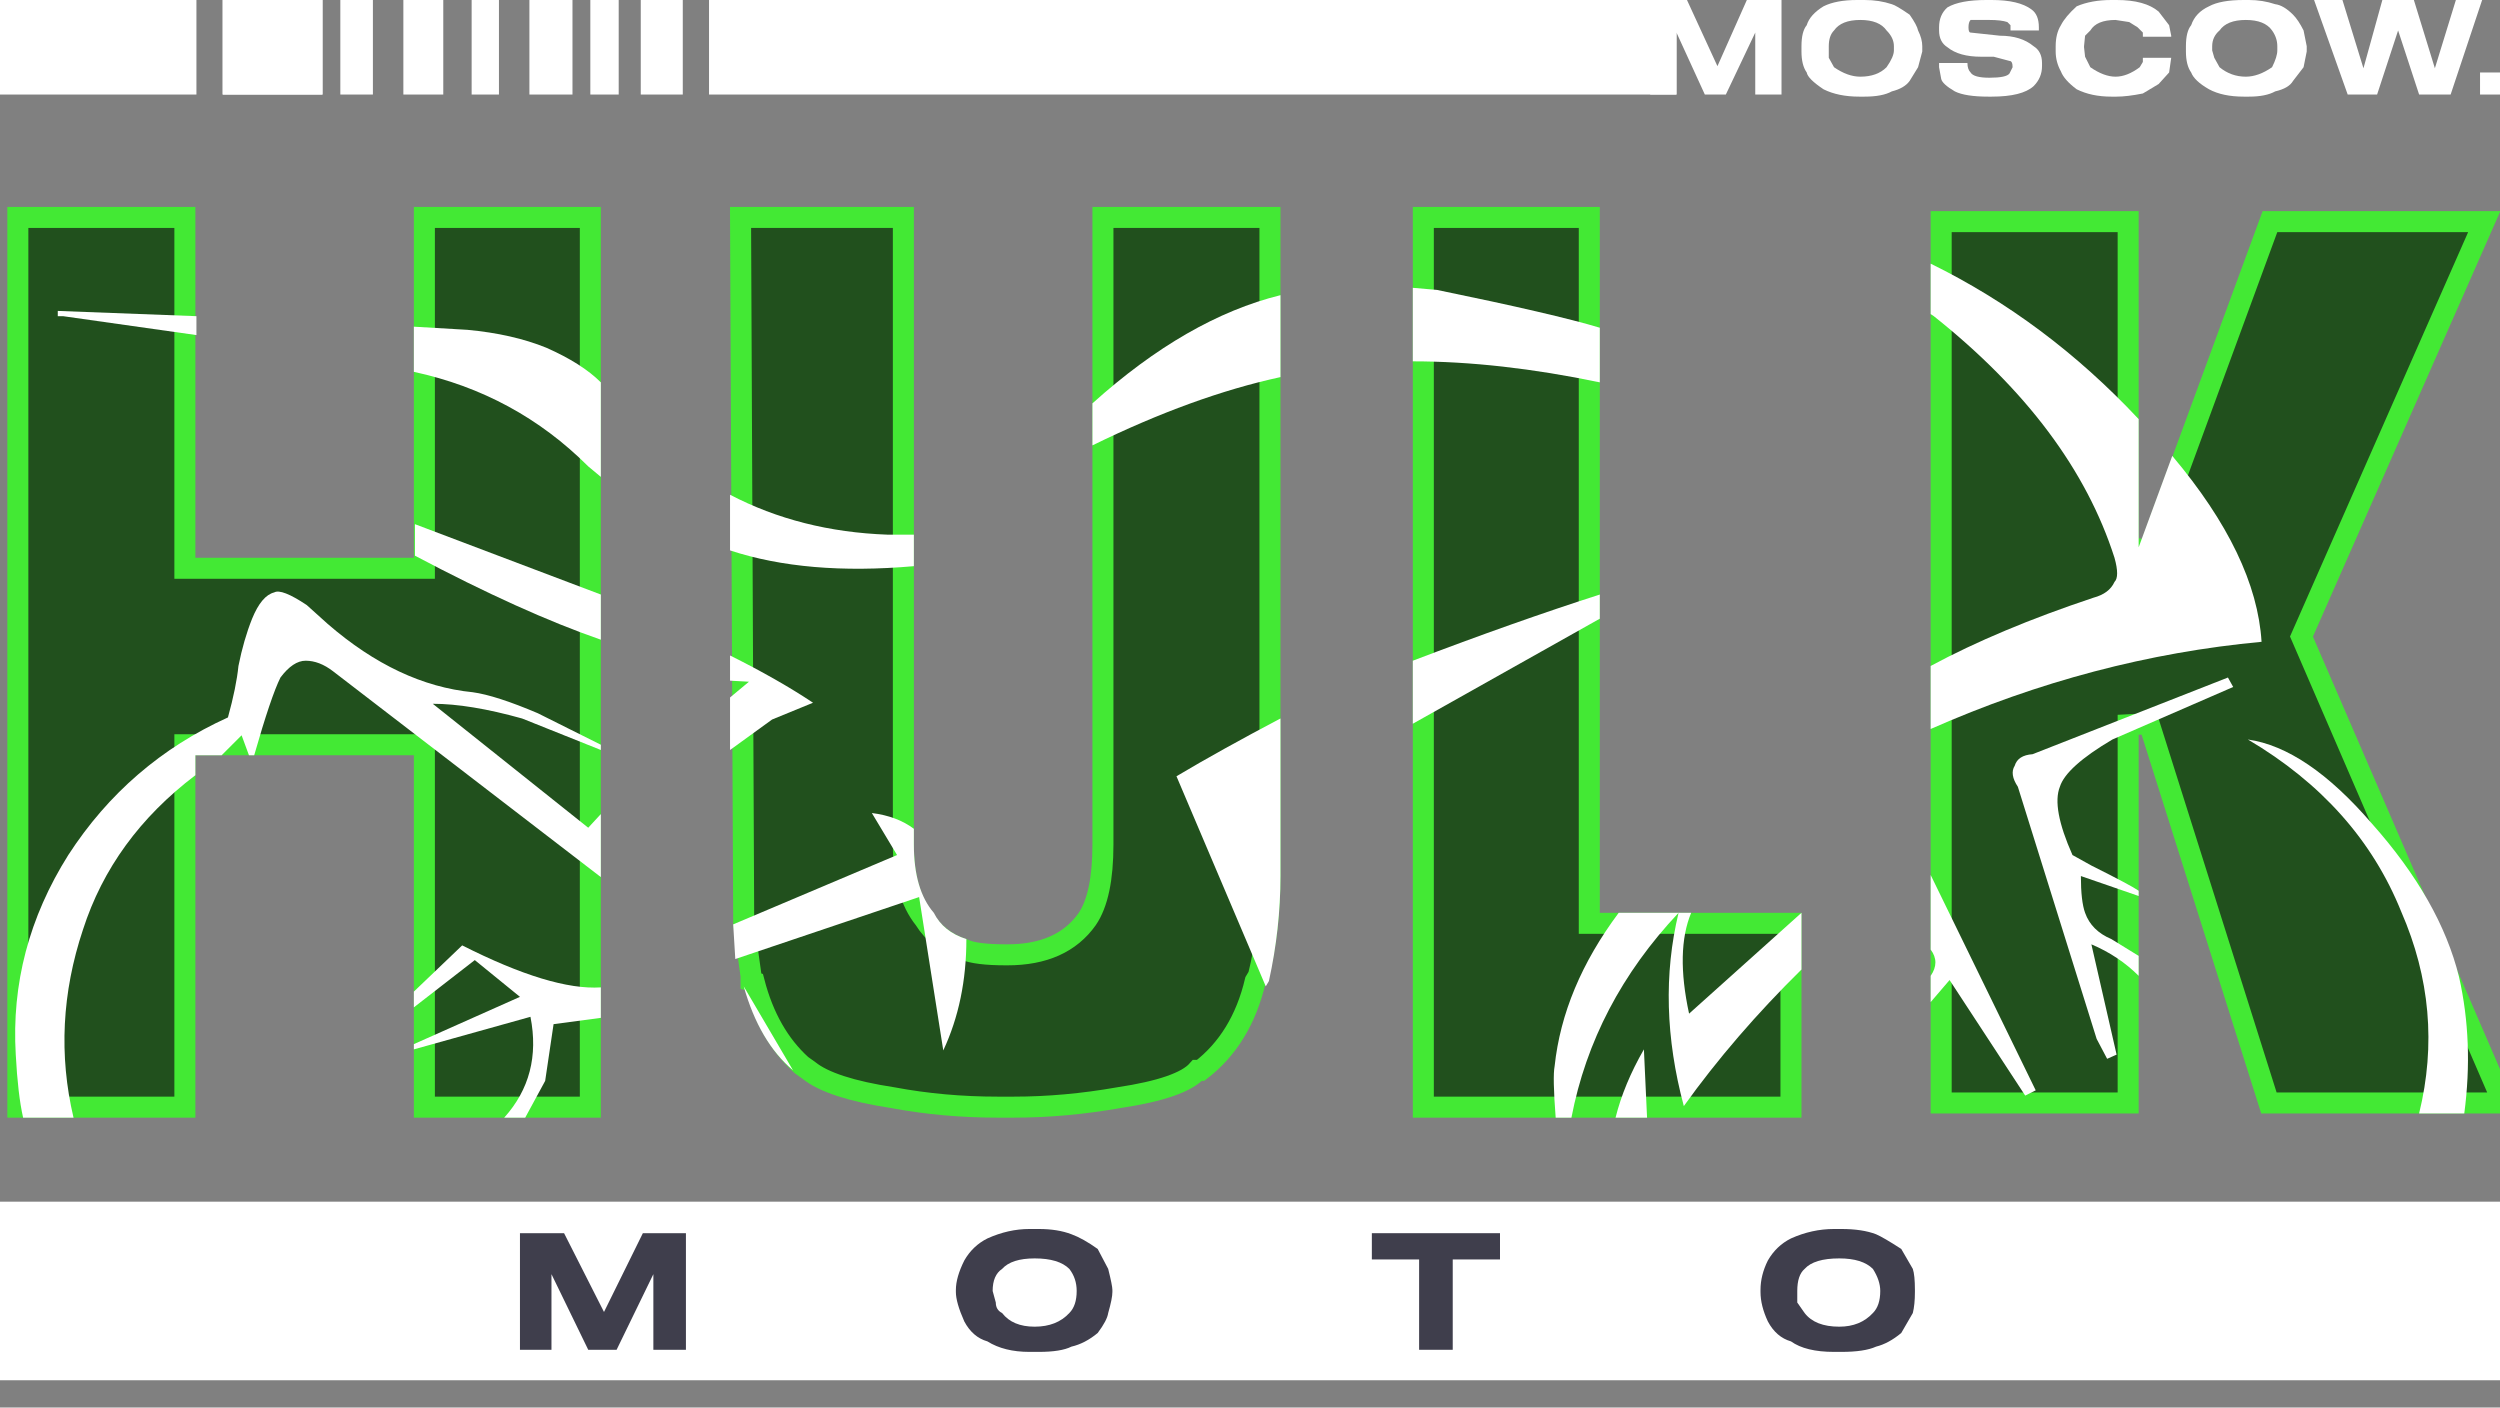
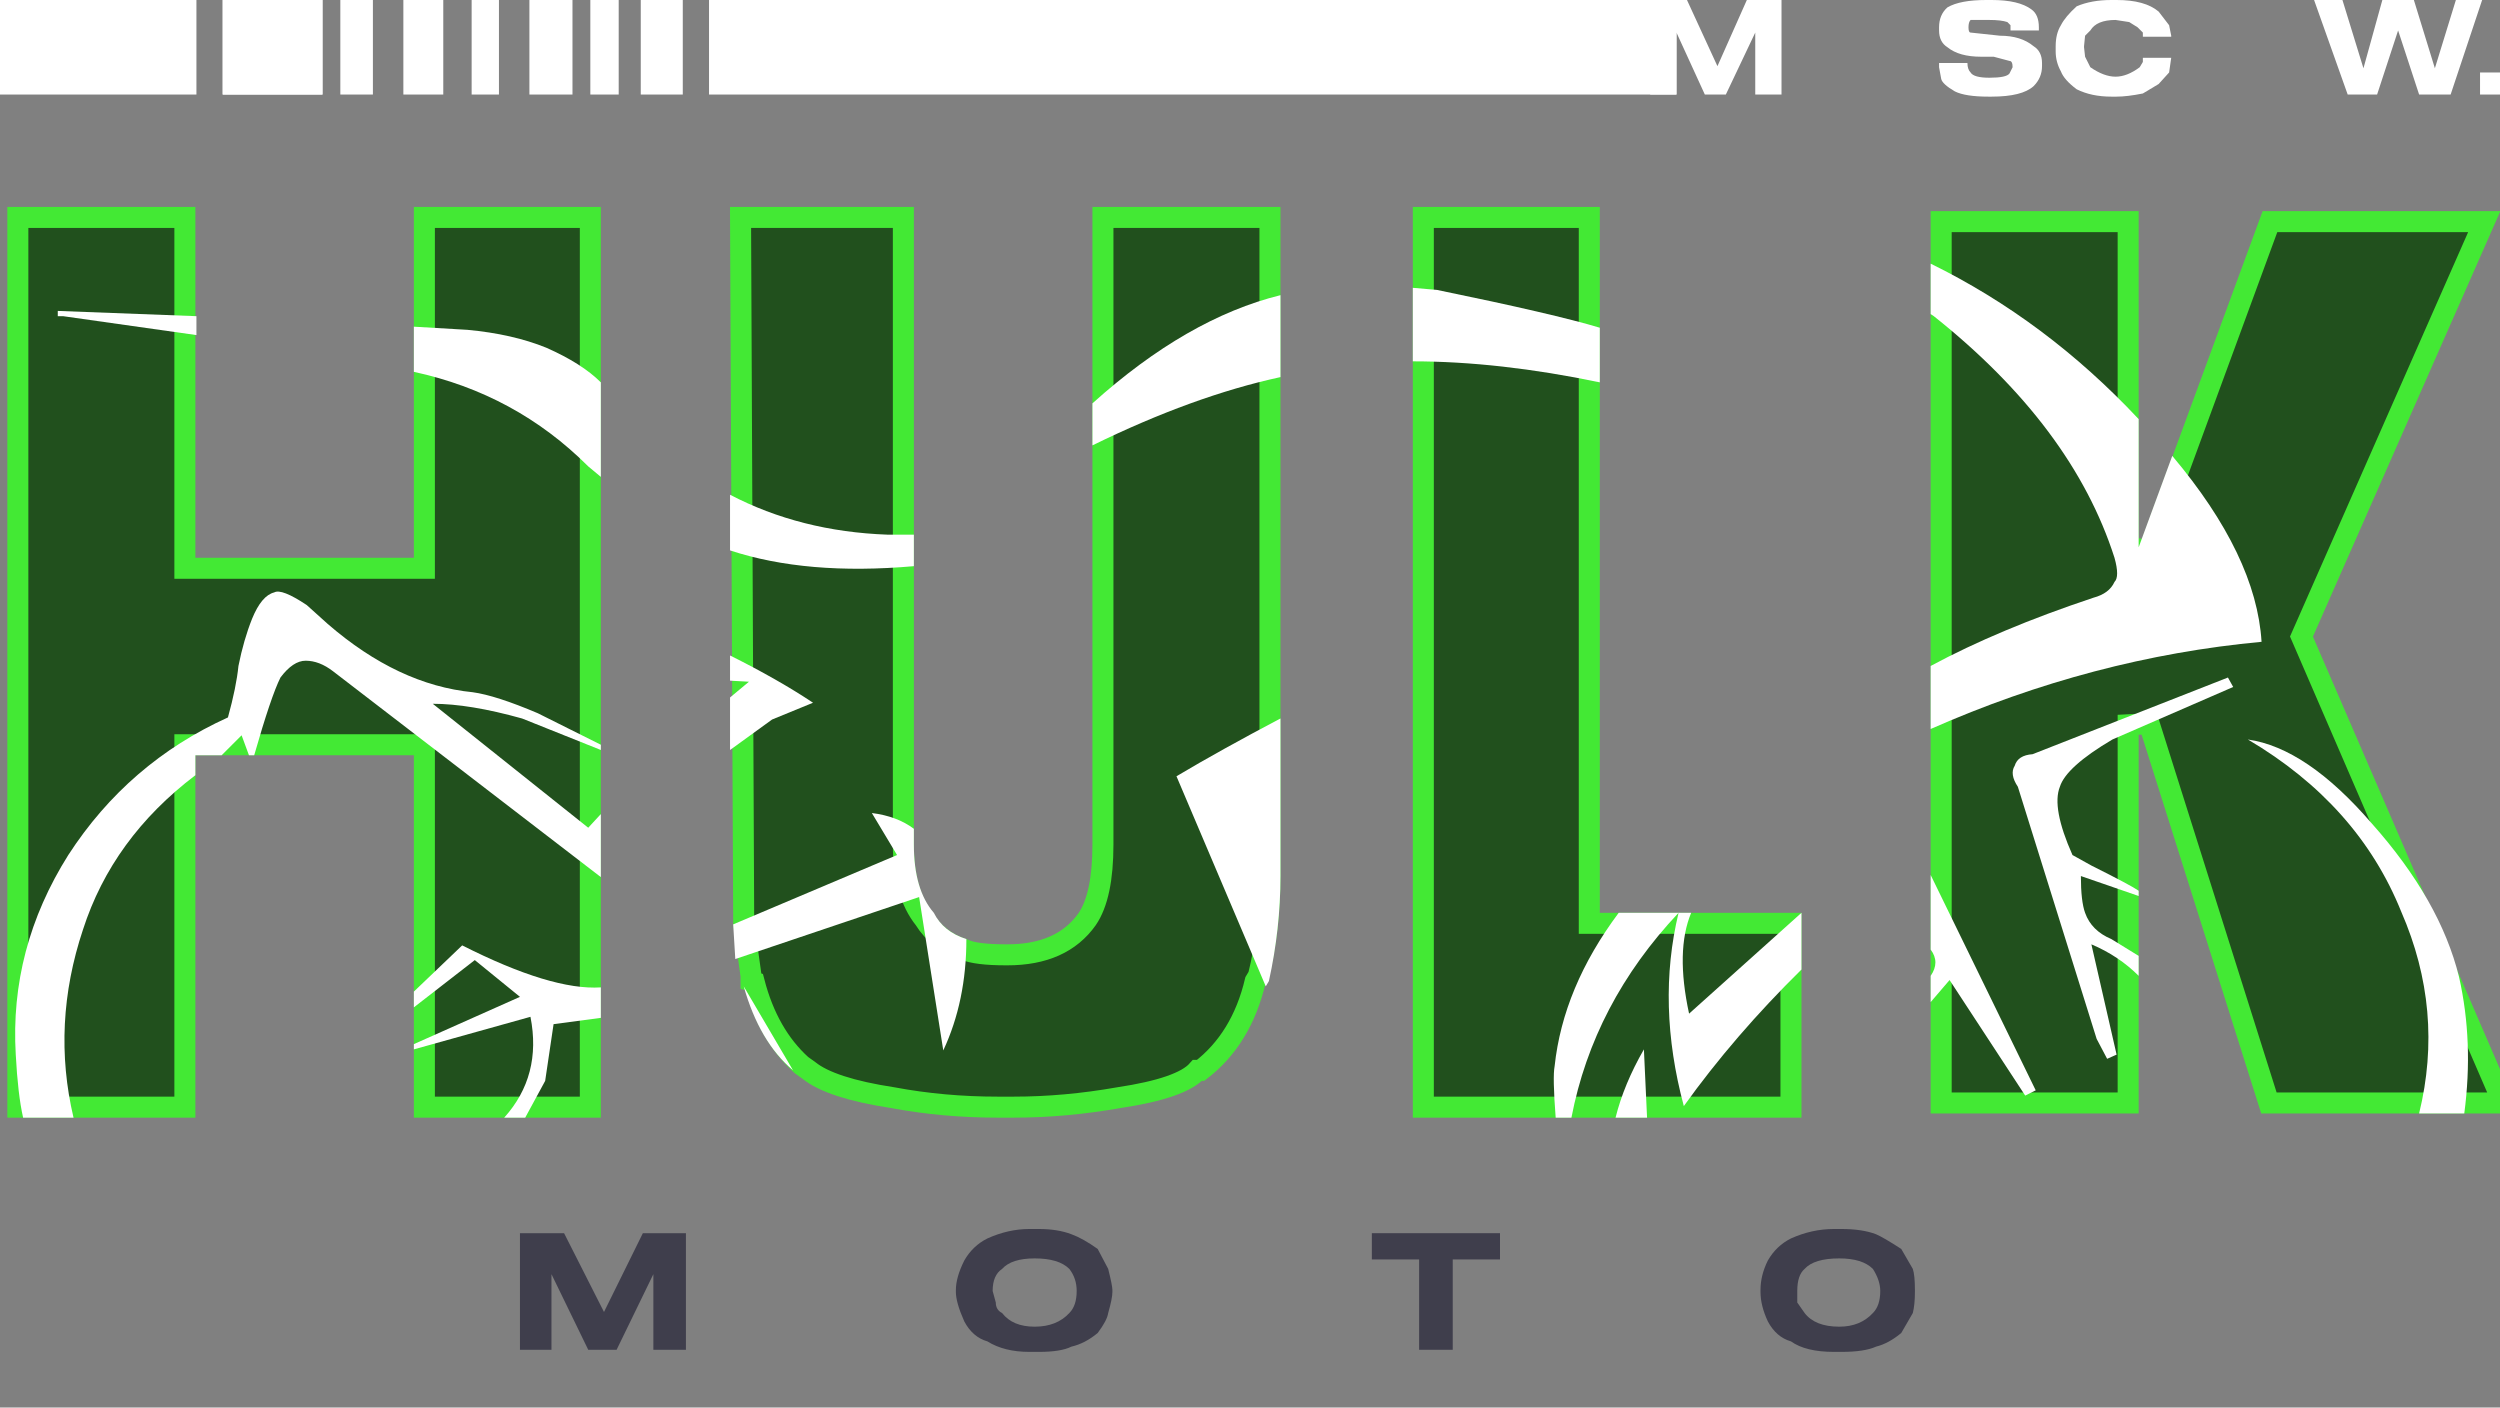
<svg xmlns="http://www.w3.org/2000/svg" xmlns:xlink="http://www.w3.org/1999/xlink" version="1.1" preserveAspectRatio="none" x="0px" y="0px" width="119px" height="67px" viewBox="0 0 119 67">
  <rect x="0" y="0" width="119" height="67" fill="#808080" stroke="none" />
  <defs>
    <g id="Layer0_0_MEMBER_0_MEMBER_0_MEMBER_0_FILL">
      <path fill="#FFFFFF" stroke="none" d=" M 0 0 L 0 4.5 9.35 4.5 9.35 0 0 0 Z" />
    </g>
    <g id="Layer0_1_MEMBER_0_MEMBER_0_MEMBER_0_FILL">
      <path fill="#FFFFFF" stroke="none" d=" M 10.6 0 L 10.6 4.5 15.35 4.5 15.35 0 10.6 0 Z" />
    </g>
    <g id="Layer0_2_MEMBER_0_MEMBER_0_MEMBER_0_FILL">
      <path fill="#FFFFFF" stroke="none" d=" M 16.2 0 L 16.2 4.5 17.75 4.5 17.75 0 16.2 0 Z" />
    </g>
    <g id="Layer0_3_MEMBER_0_MEMBER_0_MEMBER_0_FILL">
      <path fill="#FFFFFF" stroke="none" d=" M 19.2 0 L 19.2 4.5 21.1 4.5 21.1 0 19.2 0 Z" />
    </g>
    <g id="Layer0_4_MEMBER_0_MEMBER_0_MEMBER_0_FILL">
      <path fill="#FFFFFF" stroke="none" d=" M 22.45 0 L 22.45 4.5 23.75 4.5 23.75 0 22.45 0 Z" />
    </g>
    <g id="Layer0_5_MEMBER_0_MEMBER_0_MEMBER_0_FILL">
      <path fill="#FFFFFF" stroke="none" d=" M 25.2 0 L 25.2 4.5 27.25 4.5 27.25 0 25.2 0 Z" />
    </g>
    <g id="Layer0_6_MEMBER_0_MEMBER_0_MEMBER_0_FILL">
      <path fill="#FFFFFF" stroke="none" d=" M 28.1 0 L 28.1 4.5 29.45 4.5 29.45 0 28.1 0 Z" />
    </g>
    <g id="Layer0_7_MEMBER_0_MEMBER_0_MEMBER_0_FILL">
      <path fill="#FFFFFF" stroke="none" d=" M 30.5 0 L 30.5 4.5 32.5 4.5 32.5 0 30.5 0 Z" />
    </g>
    <g id="Layer0_8_MEMBER_0_MEMBER_0_MEMBER_0_FILL">
      <path fill="#FFFFFF" stroke="none" d=" M 79.8 4.5 L 79.8 0 33.75 0 33.75 4.5 79.8 4.5 Z" />
    </g>
    <g id="Layer0_9_MEMBER_0_MEMBER_0_MEMBER_0_FILL">
      <path fill="#FFFFFF" stroke="none" d=" M 84.8 0 L 83.15 0 81.75 3.15 80.3 0 78.55 0 78.55 4.5 79.8 4.5 79.8 1.55 81.15 4.5 82.15 4.5 83.55 1.55 83.55 4.5 84.8 4.5 84.8 0 Z" />
    </g>
    <g id="Layer0_10_MEMBER_0_MEMBER_0_MEMBER_0_FILL">
-       <path fill="#FFFFFF" stroke="none" d=" M 91.5 2.45 L 91.5 2.2 Q 91.5 1.85 91.3 1.45 91.25 1.2 90.9 0.7 90.25 0.25 90.05 0.2 89.45 0 88.75 0 L 88.4 0 Q 87.4 0 86.8 0.3 86.15 0.7 86 1.2 85.75 1.5 85.75 2.2 L 85.75 2.45 Q 85.75 3.1 86 3.45 86.05 3.75 86.8 4.25 87.5 4.6 88.5 4.6 L 88.75 4.6 Q 89.6 4.6 90.05 4.35 90.65 4.2 90.9 3.85 L 91.3 3.2 91.5 2.45 M 90.15 2.2 L 90.15 2.4 Q 90.15 2.7 89.8 3.2 89.35 3.65 88.55 3.65 87.95 3.65 87.3 3.2 L 87.05 2.75 87.05 2.2 Q 87.05 1.7 87.3 1.45 87.65 0.95 88.55 0.95 89.45 0.95 89.8 1.45 90.15 1.8 90.15 2.2 Z" />
-     </g>
+       </g>
    <g id="Layer0_11_MEMBER_0_MEMBER_0_MEMBER_0_FILL">
      <path fill="#FFFFFF" stroke="none" d=" M 97.65 1.75 L 97.65 1.7 97.55 1.2 97.05 0.55 Q 96.4 0 95.05 0 L 94.8 0 Q 93.85 0 93.15 0.3 92.6 0.8 92.4 1.2 92.15 1.6 92.15 2.2 L 92.15 2.45 Q 92.15 2.95 92.4 3.4 92.55 3.8 93.15 4.25 93.85 4.6 94.8 4.6 L 95.05 4.6 Q 95.55 4.6 96.3 4.45 L 97.05 4 97.55 3.45 97.65 2.75 96.3 2.75 96.3 2.95 96.15 3.2 Q 95.55 3.65 95 3.65 94.45 3.65 93.8 3.2 L 93.55 2.7 93.5 2.25 93.5 2.2 93.55 1.7 93.8 1.45 Q 94.1 0.95 95 0.95 L 95.65 1.05 96.05 1.3 96.3 1.55 96.3 1.75 97.65 1.75 Z" />
    </g>
    <g id="Layer0_12_MEMBER_0_MEMBER_0_MEMBER_0_FILL">
      <path fill="#FFFFFF" stroke="none" d=" M 101.8 1.45 L 103.15 1.45 103.15 1.3 Q 103.15 0.7 102.8 0.45 102.2 0 100.9 0 L 100.65 0 Q 99.4 0 98.8 0.35 98.4 0.7 98.4 1.3 L 98.4 1.45 Q 98.4 2 98.8 2.25 99.35 2.7 100.4 2.7 L 101 2.7 101.75 2.9 Q 101.9 2.9 101.9 3.2 L 101.75 3.5 Q 101.6 3.7 100.8 3.7 100.05 3.7 99.9 3.45 99.75 3.3 99.75 3 L 98.4 3 98.4 3.2 98.5 3.75 Q 98.55 4 99.15 4.35 99.65 4.6 100.75 4.6 L 100.9 4.6 Q 102.35 4.6 102.9 4.1 103.3 3.7 103.3 3.15 L 103.3 3 Q 103.3 2.45 102.9 2.2 102.3 1.7 101.3 1.7 L 99.9 1.55 Q 99.8 1.55 99.8 1.3 99.8 1.05 99.9 0.95 L 100.8 0.95 Q 101.35 0.95 101.65 1.05 L 101.8 1.2 101.8 1.45 Z" />
    </g>
    <g id="Layer0_13_MEMBER_0_MEMBER_0_MEMBER_0_FILL">
-       <path fill="#FFFFFF" stroke="none" d=" M 109.8 2.45 L 109.8 2.2 109.65 1.45 Q 109.4 0.95 109.15 0.7 108.7 0.25 108.3 0.2 107.7 0 107.05 0 L 106.8 0 Q 105.7 0 105.15 0.3 104.5 0.6 104.3 1.2 104.05 1.5 104.05 2.2 L 104.05 2.45 Q 104.05 3.1 104.3 3.45 104.45 3.85 105.15 4.25 105.8 4.6 106.8 4.6 L 107.05 4.6 Q 107.85 4.6 108.3 4.35 108.95 4.2 109.15 3.85 L 109.65 3.2 109.8 2.45 M 108.4 2.2 L 108.4 2.4 Q 108.4 2.7 108.15 3.2 107.5 3.65 106.9 3.65 106.2 3.65 105.65 3.2 L 105.4 2.75 105.3 2.4 105.3 2.2 Q 105.3 1.75 105.65 1.45 106 0.95 106.9 0.95 107.8 0.95 108.15 1.45 108.4 1.8 108.4 2.2 Z" />
-     </g>
+       </g>
    <g id="Layer0_14_MEMBER_0_MEMBER_0_MEMBER_0_FILL">
      <path fill="#FFFFFF" stroke="none" d=" M 116.65 4.5 L 118.15 0 116.9 0 115.9 3.25 114.9 0 113.4 0 112.5 3.25 111.5 0 110.15 0 111.75 4.5 113.15 4.5 114.15 1.45 115.15 4.5 116.65 4.5 Z" />
    </g>
    <g id="Layer0_15_MEMBER_0_MEMBER_0_MEMBER_0_FILL">
      <path fill="#FFFFFF" stroke="none" d=" M 118.05 4.5 L 119.55 4.5 119.55 3.45 118.05 3.45 118.05 4.5 Z" />
    </g>
    <g id="Layer0_16_MEMBER_0_MEMBER_0_MEMBER_0_FILL">
      <path fill="#FFFFFF" stroke="none" d=" M 10.6 0 L 10.6 4.5 15.35 4.5 15.35 0 10.6 0 Z" />
    </g>
    <g id="Layer0_17_MEMBER_0_MEMBER_0_MEMBER_0_FILL">
-       <path fill="#FFFFFF" stroke="none" d=" M 119.8 65.7 L 119.8 57.2 0 57.2 0 65.7 119.8 65.7 Z" />
-     </g>
+       </g>
    <g id="Layer0_18_MEMBER_0_MEMBER_0_MEMBER_0_FILL">
      <path fill="#3F3E4C" stroke="none" d=" M 32.65 58.7 L 30.6 58.7 28.75 62.45 26.85 58.7 24.75 58.7 24.75 64.25 26.25 64.25 26.25 60.65 28 64.25 29.35 64.25 31.1 60.65 31.1 64.25 32.65 64.25 32.65 58.7 Z" />
    </g>
    <g id="Layer0_19_MEMBER_0_MEMBER_0_MEMBER_0_FILL">
      <path fill="#3F3E4C" stroke="none" d=" M 52.75 60.4 L 52.25 59.45 Q 51.55 58.95 51 58.75 50.35 58.5 49.45 58.5 L 49 58.5 Q 48 58.5 47 58.95 46.3 59.3 45.9 60 45.5 60.8 45.5 61.4 L 45.5 61.5 Q 45.5 62 45.9 62.9 46.3 63.65 47 63.85 47.8 64.35 49 64.35 L 49.45 64.35 Q 50.5 64.35 51 64.1 51.65 63.95 52.25 63.45 52.7 62.85 52.75 62.5 52.95 61.8 52.95 61.5 L 52.95 61.4 Q 52.95 61.2 52.75 60.4 M 50.9 60.4 Q 51.25 60.85 51.25 61.45 51.25 62.15 50.9 62.5 50.3 63.15 49.25 63.15 48.2 63.15 47.7 62.5 47.4 62.35 47.4 62 L 47.25 61.45 Q 47.25 60.7 47.7 60.4 48.15 59.9 49.25 59.9 50.4 59.9 50.9 60.4 Z" />
    </g>
    <g id="Layer0_20_MEMBER_0_MEMBER_0_MEMBER_0_FILL">
      <path fill="#3F3E4C" stroke="none" d=" M 65.3 59.95 L 67.55 59.95 67.55 64.25 69.15 64.25 69.15 59.95 71.4 59.95 71.4 58.7 65.3 58.7 65.3 59.95 Z" />
    </g>
    <g id="Layer0_21_MEMBER_0_MEMBER_0_MEMBER_0_FILL">
      <path fill="#3F3E4C" stroke="none" d=" M 91.15 61.5 L 91.15 61.4 Q 91.15 60.7 91.05 60.4 L 90.5 59.45 Q 89.65 58.9 89.3 58.75 88.65 58.5 87.65 58.5 L 87.3 58.5 Q 86.25 58.5 85.25 58.95 84.55 59.3 84.15 60 83.8 60.7 83.8 61.4 L 83.8 61.5 Q 83.8 62.15 84.15 62.9 84.55 63.65 85.25 63.85 85.95 64.35 87.3 64.35 L 87.65 64.35 Q 88.75 64.35 89.3 64.1 89.9 63.95 90.5 63.45 L 91.05 62.5 Q 91.15 62.1 91.15 61.5 M 85.55 61.45 Q 85.55 60.7 85.9 60.4 86.35 59.9 87.55 59.9 88.65 59.9 89.15 60.4 89.5 60.95 89.5 61.45 89.5 62.15 89.15 62.5 88.55 63.15 87.55 63.15 86.4 63.15 85.9 62.5 L 85.55 62 85.55 61.45 Z" />
    </g>
    <g id="Layer0_22_MEMBER_0_MEMBER_0_MEMBER_0_FILL">
      <path fill="#21501D" stroke="none" d=" M 101.3 34.5 L 102.3 34.45 108 52.5 119.15 52.5 109.55 30.3 118.25 10.55 108.05 10.55 102.3 26.2 101.3 26.05 101.3 10.55 92.4 10.55 92.4 52.5 101.3 52.5 101.3 34.5 Z" />
    </g>
    <g id="Layer0_24_MEMBER_0_MEMBER_0_MEMBER_0_FILL">
      <path fill="#21501D" stroke="none" d=" M 20.2 27.05 L 8.8 27.05 8.8 10.35 0.85 10.35 0.85 52.7 8.8 52.7 8.8 35.45 20.2 35.45 20.2 52.7 28.1 52.7 28.1 10.35 20.2 10.35 20.2 27.05 Z" />
    </g>
    <g id="Layer0_26_MEMBER_0_MEMBER_0_MEMBER_0_FILL">
      <path fill="#21501D" stroke="none" d=" M 60.45 10.35 L 52.5 10.35 52.5 39.7 Q 52.45 45.4 48.5 45.45 45.05 45.25 44 43.75 43 42.5 43 40.2 L 43 10.35 35.25 10.35 35.4 43.95 35.75 46.45 35.75 46.7 35.9 46.75 Q 36.55 49.25 38.15 50.7 L 38.5 50.95 Q 39.55 51.8 42.5 52.25 44.9 52.7 47.5 52.7 L 48.25 52.7 Q 50.7 52.7 53.25 52.25 56.25 51.8 57 50.95 L 57.15 50.95 Q 59.1 49.45 59.75 46.7 L 59.9 46.45 Q 60.45 44.25 60.45 41.7 L 60.45 10.35 Z" />
    </g>
    <g id="Layer0_28_MEMBER_0_MEMBER_0_MEMBER_0_FILL">
      <path fill="#21501D" stroke="none" d=" M 85.25 52.7 L 85.25 43.95 75.65 43.95 75.65 10.35 67.75 10.35 67.75 52.7 85.25 52.7 Z" />
    </g>
    <g id="Layer0_30_MEMBER_0_MEMBER_0_MEMBER_0_FILL">
-       <path fill="#FFFFFF" stroke="none" d=" M 19.75 26.45 Q 24.85 29.15 28.6 30.45 L 28.6 28.3 19.75 24.95 19.75 26.45 Z" />
-     </g>
+       </g>
    <g id="Layer0_31_MEMBER_0_MEMBER_0_MEMBER_0_FILL">
      <path fill="#FFFFFF" stroke="none" d=" M 26.35 48.75 L 28.6 48.45 28.6 47 Q 26.25 47.15 22 45 L 19.7 47.2 19.7 47.95 22.6 45.7 24.75 47.45 19.7 49.7 19.7 49.95 25.25 48.4 Q 25.8 51.2 24 53.2 L 25 53.2 25.95 51.45 26.35 48.75 Z" />
    </g>
    <g id="Layer0_32_MEMBER_0_MEMBER_0_MEMBER_0_FILL">
      <path fill="#FFFFFF" stroke="none" d=" M 14.6 28.8 Q 13.4 28 13.05 28.2 12.45 28.35 12 29.45 11.6 30.45 11.35 31.7 11.25 32.7 10.85 34.15 6.1 36.3 3.25 40.7 0.45 45.15 0.75 50.2 0.85 52.1 1.1 53.2 L 3.5 53.2 Q 2.45 48.75 3.95 44.25 5.35 39.9 9.3 36.9 L 9.3 35.95 10.55 35.95 11.5 35 11.85 35.95 12.1 35.95 Q 12.9 33.15 13.35 32.25 13.95 31.45 14.55 31.45 15.2 31.45 15.85 31.95 L 28.6 41.75 28.6 38.75 28 39.4 20.6 33.5 Q 22.35 33.5 24.85 34.2 L 28.6 35.7 28.6 35.45 25.6 33.95 Q 23.6 33.1 22.5 32.95 18.95 32.6 15.6 29.7 L 14.6 28.8 Z" />
    </g>
    <g id="Layer0_33_MEMBER_0_MEMBER_0_MEMBER_0_FILL">
      <path fill="#FFFFFF" stroke="none" d=" M 37.75 50.95 L 35.4 46.95 Q 36.15 49.6 37.75 50.95 Z" />
    </g>
    <g id="Layer0_34_MEMBER_0_MEMBER_0_MEMBER_0_FILL">
      <path fill="#FFFFFF" stroke="none" d=" M 34.75 33.2 L 34.75 35.7 36.75 34.25 38.7 33.45 Q 37.05 32.35 34.75 31.2 L 34.75 32.4 35.65 32.45 34.75 33.2 Z" />
    </g>
    <g id="Layer0_35_MEMBER_0_MEMBER_0_MEMBER_0_FILL">
      <path fill="#FFFFFF" stroke="none" d=" M 43.5 39.45 Q 42.7 38.85 41.5 38.7 L 42.7 40.7 34.9 44 35 45.65 43.75 42.7 44.9 50 Q 46 47.65 46 44.7 44.9 44.35 44.45 43.45 43.5 42.35 43.5 40.2 L 43.5 39.45 Z" />
    </g>
    <g id="Layer0_36_MEMBER_0_MEMBER_0_MEMBER_0_FILL">
      <path fill="#FFFFFF" stroke="none" d=" M 112.9 39.2 Q 109.8 35.6 107 35.2 112.25 38.3 114.3 43.4 116.35 48.1 115.15 53 L 117.3 53 Q 117.75 49.6 117.05 46.5 116.15 42.85 112.9 39.2 Z" />
    </g>
    <g id="Layer0_37_MEMBER_0_MEMBER_0_MEMBER_0_FILL">
      <path fill="#FFFFFF" stroke="none" d=" M 91.9 46.45 L 91.9 47.7 92.8 46.65 96.4 52.15 96.9 51.9 91.9 41.65 91.9 45.2 Q 92.35 45.8 91.9 46.45 M 79.9 43.45 L 77.05 43.45 Q 74.4 47 74 50.75 73.9 51.25 74.05 53.2 L 74.8 53.2 Q 75.85 47.75 79.9 43.45 M 85.75 46.15 L 85.75 43.45 80.4 48.25 Q 79.75 45.25 80.5 43.45 L 79.9 43.45 Q 78.85 47.8 80.15 52.65 82.55 49.3 85.75 46.15 M 96.75 35.9 Q 96.05 35.95 95.9 36.45 95.65 36.85 96.05 37.45 L 99.8 49.45 100.3 50.4 100.75 50.2 99.55 44.95 Q 100.85 45.5 101.8 46.45 L 101.8 45.5 100.5 44.7 Q 99.55 44.3 99.25 43.45 99.05 42.9 99.05 41.7 L 101.8 42.65 101.8 42.4 Q 101.45 42.15 99.55 41.2 L 98.65 40.7 Q 97.65 38.45 98.05 37.45 98.35 36.5 100.55 35.2 L 106.3 32.7 106.05 32.25 96.75 35.9 M 91.9 12.55 L 91.9 14.95 92.05 15.05 Q 98.65 20.3 100.65 26.55 100.9 27.45 100.65 27.7 100.4 28.25 99.65 28.45 95.15 29.95 91.9 31.7 L 91.9 34.7 Q 99.6 31.3 107.65 30.55 107.4 26.45 103.4 21.7 L 101.8 26.05 101.8 19.95 Q 97.4 15.25 91.9 12.55 Z" />
    </g>
    <g id="Layer0_38_MEMBER_0_MEMBER_0_MEMBER_0_FILL">
      <path fill="#FFFFFF" stroke="none" d=" M 60.95 17.95 L 60.95 14.05 Q 56.5 15.15 52 19.2 L 52 21.2 Q 56.8 18.85 60.95 17.95 Z" />
    </g>
    <g id="Layer0_39_MEMBER_0_MEMBER_0_MEMBER_0_FILL">
      <path fill="#FFFFFF" stroke="none" d=" M 67.25 17.2 Q 71.35 17.2 76.15 18.2 L 76.15 15.6 Q 74 14.95 68.4 13.8 L 67.25 13.7 67.25 17.2 Z" />
    </g>
    <g id="Layer0_40_MEMBER_0_MEMBER_0_MEMBER_0_FILL">
      <path fill="#FFFFFF" stroke="none" d=" M 9.35 15.95 L 9.35 15.05 2.75 14.8 2.75 15.05 3 15.05 9.35 15.95 Z" />
    </g>
    <g id="Layer0_41_MEMBER_0_MEMBER_0_MEMBER_0_FILL">
      <path fill="#FFFFFF" stroke="none" d=" M 28 22.2 L 28.6 22.7 28.6 18.2 Q 27.7 17.3 26 16.55 24.4 15.9 22.25 15.7 L 19.7 15.55 19.7 17.7 Q 24.55 18.75 28 22.2 Z" />
    </g>
    <g id="Layer0_42_MEMBER_0_MEMBER_0_MEMBER_0_FILL">
      <path fill="#FFFFFF" stroke="none" d=" M 43.5 25.45 L 42.25 25.45 Q 38.1 25.3 34.75 23.55 L 34.75 26.2 Q 38.4 27.4 43.5 26.95 L 43.5 25.45 Z" />
    </g>
    <g id="Layer0_43_MEMBER_0_MEMBER_0_MEMBER_0_FILL">
      <path fill="#FFFFFF" stroke="none" d=" M 60.95 41.7 L 60.95 34.2 Q 58.1 35.7 56 36.95 L 60.25 46.95 60.4 46.7 Q 60.95 44.2 60.95 41.7 Z" />
    </g>
    <g id="Layer0_44_MEMBER_0_MEMBER_0_MEMBER_0_FILL">
-       <path fill="#FFFFFF" stroke="none" d=" M 67.25 34.45 L 76.15 29.45 76.15 28.3 Q 72.1 29.6 67.25 31.45 L 67.25 34.45 Z" />
-     </g>
+       </g>
    <g id="Layer0_45_MEMBER_0_MEMBER_0_MEMBER_0_FILL">
      <path fill="#FFFFFF" stroke="none" d=" M 78.25 49.95 Q 77.3 51.6 76.9 53.2 L 78.4 53.2 78.25 49.95 Z" />
    </g>
    <path id="Layer0_23_MEMBER_0_MEMBER_0_1_STROKES" stroke="#43E934" stroke-width="1" stroke-linejoin="miter" stroke-linecap="butt" stroke-miterlimit="4" fill="none" d=" M 118.25 10.55 L 109.55 30.3 119.15 52.5 108 52.5 102.3 34.45 101.3 34.5 101.3 52.5 92.4 52.5 92.4 10.55 101.3 10.55 101.3 26.05 102.3 26.2 108.05 10.55 118.25 10.55 Z" />
    <path id="Layer0_25_MEMBER_0_MEMBER_0_1_STROKES" stroke="#43E934" stroke-width="1" stroke-linejoin="miter" stroke-linecap="butt" stroke-miterlimit="4" fill="none" d=" M 8.8 27.05 L 20.2 27.05 20.2 10.35 28.1 10.35 28.1 52.7 20.2 52.7 20.2 35.45 8.8 35.45 8.8 52.7 0.85 52.7 0.85 10.35 8.8 10.35 8.8 27.05 Z" />
    <path id="Layer0_27_MEMBER_0_MEMBER_0_1_STROKES" stroke="#43E934" stroke-width="1" stroke-linejoin="miter" stroke-linecap="butt" stroke-miterlimit="4" fill="none" d=" M 44 43.75 Q 44.65 44.8 45.9 45.2 46.45 45.45 47.9 45.45 L 47.95 45.45 Q 50.55 45.45 51.75 43.75 52.5 42.65 52.5 40.2 L 52.5 10.35 60.45 10.35 60.45 41.7 Q 60.45 44.25 59.9 46.45 L 59.75 46.7 Q 59.1 49.45 57.15 50.95 L 57 50.95 Q 56.25 51.8 53.25 52.25 50.7 52.7 48.25 52.7 L 47.5 52.7 Q 44.9 52.7 42.5 52.25 39.55 51.8 38.5 50.95 L 38.15 50.7 Q 36.55 49.25 35.9 46.75 L 35.75 46.7 35.75 46.45 35.4 43.95 35.25 10.35 43 10.35 43 40.2 Q 43 42.5 44 43.75 Z" />
    <path id="Layer0_29_MEMBER_0_MEMBER_0_1_STROKES" stroke="#43E934" stroke-width="1" stroke-linejoin="miter" stroke-linecap="butt" stroke-miterlimit="4" fill="none" d=" M 75.65 10.35 L 75.65 43.95 85.25 43.95 85.25 52.7 67.75 52.7 67.75 10.35 75.65 10.35 Z" />
  </defs>
  <g transform="matrix( 1, 0, 0, 1, 0,0) ">
    <use xlink:href="#Layer0_0_MEMBER_0_MEMBER_0_MEMBER_0_FILL" />
  </g>
  <g transform="matrix( 1, 0, 0, 1, 0,0) ">
    <use xlink:href="#Layer0_1_MEMBER_0_MEMBER_0_MEMBER_0_FILL" />
  </g>
  <g transform="matrix( 1, 0, 0, 1, 0,0) ">
    <use xlink:href="#Layer0_2_MEMBER_0_MEMBER_0_MEMBER_0_FILL" />
  </g>
  <g transform="matrix( 1, 0, 0, 1, 0,0) ">
    <use xlink:href="#Layer0_3_MEMBER_0_MEMBER_0_MEMBER_0_FILL" />
  </g>
  <g transform="matrix( 1, 0, 0, 1, 0,0) ">
    <use xlink:href="#Layer0_4_MEMBER_0_MEMBER_0_MEMBER_0_FILL" />
  </g>
  <g transform="matrix( 1, 0, 0, 1, 0,0) ">
    <use xlink:href="#Layer0_5_MEMBER_0_MEMBER_0_MEMBER_0_FILL" />
  </g>
  <g transform="matrix( 1, 0, 0, 1, 0,0) ">
    <use xlink:href="#Layer0_6_MEMBER_0_MEMBER_0_MEMBER_0_FILL" />
  </g>
  <g transform="matrix( 1, 0, 0, 1, 0,0) ">
    <use xlink:href="#Layer0_7_MEMBER_0_MEMBER_0_MEMBER_0_FILL" />
  </g>
  <g transform="matrix( 1, 0, 0, 1, 0,0) ">
    <use xlink:href="#Layer0_8_MEMBER_0_MEMBER_0_MEMBER_0_FILL" />
  </g>
  <g transform="matrix( 1, 0, 0, 1, 0,0) ">
    <use xlink:href="#Layer0_9_MEMBER_0_MEMBER_0_MEMBER_0_FILL" />
  </g>
  <g transform="matrix( 1, 0, 0, 1, 0,0) ">
    <use xlink:href="#Layer0_10_MEMBER_0_MEMBER_0_MEMBER_0_FILL" />
  </g>
  <g transform="matrix( 1, 0, 0, 1, 5.7,0) ">
    <use xlink:href="#Layer0_11_MEMBER_0_MEMBER_0_MEMBER_0_FILL" />
  </g>
  <g transform="matrix( 1, 0, 0, 1, -6.1,0) ">
    <use xlink:href="#Layer0_12_MEMBER_0_MEMBER_0_MEMBER_0_FILL" />
  </g>
  <g transform="matrix( 1, 0, 0, 1, 0,0) ">
    <use xlink:href="#Layer0_13_MEMBER_0_MEMBER_0_MEMBER_0_FILL" />
  </g>
  <g transform="matrix( 1, 0, 0, 1, 0,0) ">
    <use xlink:href="#Layer0_14_MEMBER_0_MEMBER_0_MEMBER_0_FILL" />
  </g>
  <g transform="matrix( 1, 0, 0, 1, 0,0) ">
    <use xlink:href="#Layer0_15_MEMBER_0_MEMBER_0_MEMBER_0_FILL" />
  </g>
  <g transform="matrix( 1, 0, 0, 1, 0,0) ">
    <use xlink:href="#Layer0_16_MEMBER_0_MEMBER_0_MEMBER_0_FILL" />
  </g>
  <g transform="matrix( 1, 0, 0, 1, 0,0) ">
    <use xlink:href="#Layer0_17_MEMBER_0_MEMBER_0_MEMBER_0_FILL" />
  </g>
  <g transform="matrix( 1, 0, 0, 1, 0,0) ">
    <use xlink:href="#Layer0_18_MEMBER_0_MEMBER_0_MEMBER_0_FILL" />
  </g>
  <g transform="matrix( 1, 0, 0, 1, 0,0) ">
    <use xlink:href="#Layer0_19_MEMBER_0_MEMBER_0_MEMBER_0_FILL" />
  </g>
  <g transform="matrix( 1, 0, 0, 1, 0,0) ">
    <use xlink:href="#Layer0_20_MEMBER_0_MEMBER_0_MEMBER_0_FILL" />
  </g>
  <g transform="matrix( 1, 0, 0, 1, 0,0) ">
    <use xlink:href="#Layer0_21_MEMBER_0_MEMBER_0_MEMBER_0_FILL" />
  </g>
  <g transform="matrix( 1, 0, 0, 1, 0,0) ">
    <use xlink:href="#Layer0_22_MEMBER_0_MEMBER_0_MEMBER_0_FILL" />
  </g>
  <g transform="matrix( 1, 0, 0, 1, 0,0) ">
    <use xlink:href="#Layer0_23_MEMBER_0_MEMBER_0_1_STROKES" />
  </g>
  <g transform="matrix( 1, 0, 0, 1, 0,0) ">
    <use xlink:href="#Layer0_24_MEMBER_0_MEMBER_0_MEMBER_0_FILL" />
  </g>
  <g transform="matrix( 1, 0, 0, 1, 0,0) ">
    <use xlink:href="#Layer0_25_MEMBER_0_MEMBER_0_1_STROKES" />
  </g>
  <g transform="matrix( 1, 0, 0, 1, 0,0) ">
    <use xlink:href="#Layer0_26_MEMBER_0_MEMBER_0_MEMBER_0_FILL" />
  </g>
  <g transform="matrix( 1, 0, 0, 1, 0,0) ">
    <use xlink:href="#Layer0_27_MEMBER_0_MEMBER_0_1_STROKES" />
  </g>
  <g transform="matrix( 1, 0, 0, 1, 0,0) ">
    <use xlink:href="#Layer0_28_MEMBER_0_MEMBER_0_MEMBER_0_FILL" />
  </g>
  <g transform="matrix( 1, 0, 0, 1, 0,0) ">
    <use xlink:href="#Layer0_29_MEMBER_0_MEMBER_0_1_STROKES" />
  </g>
  <g transform="matrix( 1, 0, 0, 1, 0,0) ">
    <use xlink:href="#Layer0_30_MEMBER_0_MEMBER_0_MEMBER_0_FILL" />
  </g>
  <g transform="matrix( 1, 0, 0, 1, 0,0) ">
    <use xlink:href="#Layer0_31_MEMBER_0_MEMBER_0_MEMBER_0_FILL" />
  </g>
  <g transform="matrix( 1, 0, 0, 1, 0,0) ">
    <use xlink:href="#Layer0_32_MEMBER_0_MEMBER_0_MEMBER_0_FILL" />
  </g>
  <g transform="matrix( 1, 0, 0, 1, 0,0) ">
    <use xlink:href="#Layer0_33_MEMBER_0_MEMBER_0_MEMBER_0_FILL" />
  </g>
  <g transform="matrix( 1, 0, 0, 1, 0,0) ">
    <use xlink:href="#Layer0_34_MEMBER_0_MEMBER_0_MEMBER_0_FILL" />
  </g>
  <g transform="matrix( 1, 0, 0, 1, 0,0) ">
    <use xlink:href="#Layer0_35_MEMBER_0_MEMBER_0_MEMBER_0_FILL" />
  </g>
  <g transform="matrix( 1, 0, 0, 1, 0,0) ">
    <use xlink:href="#Layer0_36_MEMBER_0_MEMBER_0_MEMBER_0_FILL" />
  </g>
  <g transform="matrix( 1, 0, 0, 1, 0,0) ">
    <use xlink:href="#Layer0_37_MEMBER_0_MEMBER_0_MEMBER_0_FILL" />
  </g>
  <g transform="matrix( 1, 0, 0, 1, 0,0) ">
    <use xlink:href="#Layer0_38_MEMBER_0_MEMBER_0_MEMBER_0_FILL" />
  </g>
  <g transform="matrix( 1, 0, 0, 1, 0,0) ">
    <use xlink:href="#Layer0_39_MEMBER_0_MEMBER_0_MEMBER_0_FILL" />
  </g>
  <g transform="matrix( 1, 0, 0, 1, 0,0) ">
    <use xlink:href="#Layer0_40_MEMBER_0_MEMBER_0_MEMBER_0_FILL" />
  </g>
  <g transform="matrix( 1, 0, 0, 1, 0,0) ">
    <use xlink:href="#Layer0_41_MEMBER_0_MEMBER_0_MEMBER_0_FILL" />
  </g>
  <g transform="matrix( 1, 0, 0, 1, 0,0) ">
    <use xlink:href="#Layer0_42_MEMBER_0_MEMBER_0_MEMBER_0_FILL" />
  </g>
  <g transform="matrix( 1, 0, 0, 1, 0,0) ">
    <use xlink:href="#Layer0_43_MEMBER_0_MEMBER_0_MEMBER_0_FILL" />
  </g>
  <g transform="matrix( 1, 0, 0, 1, 0,0) ">
    <use xlink:href="#Layer0_44_MEMBER_0_MEMBER_0_MEMBER_0_FILL" />
  </g>
  <g transform="matrix( 1, 0, 0, 1, 0,0) ">
    <use xlink:href="#Layer0_45_MEMBER_0_MEMBER_0_MEMBER_0_FILL" />
  </g>
</svg>